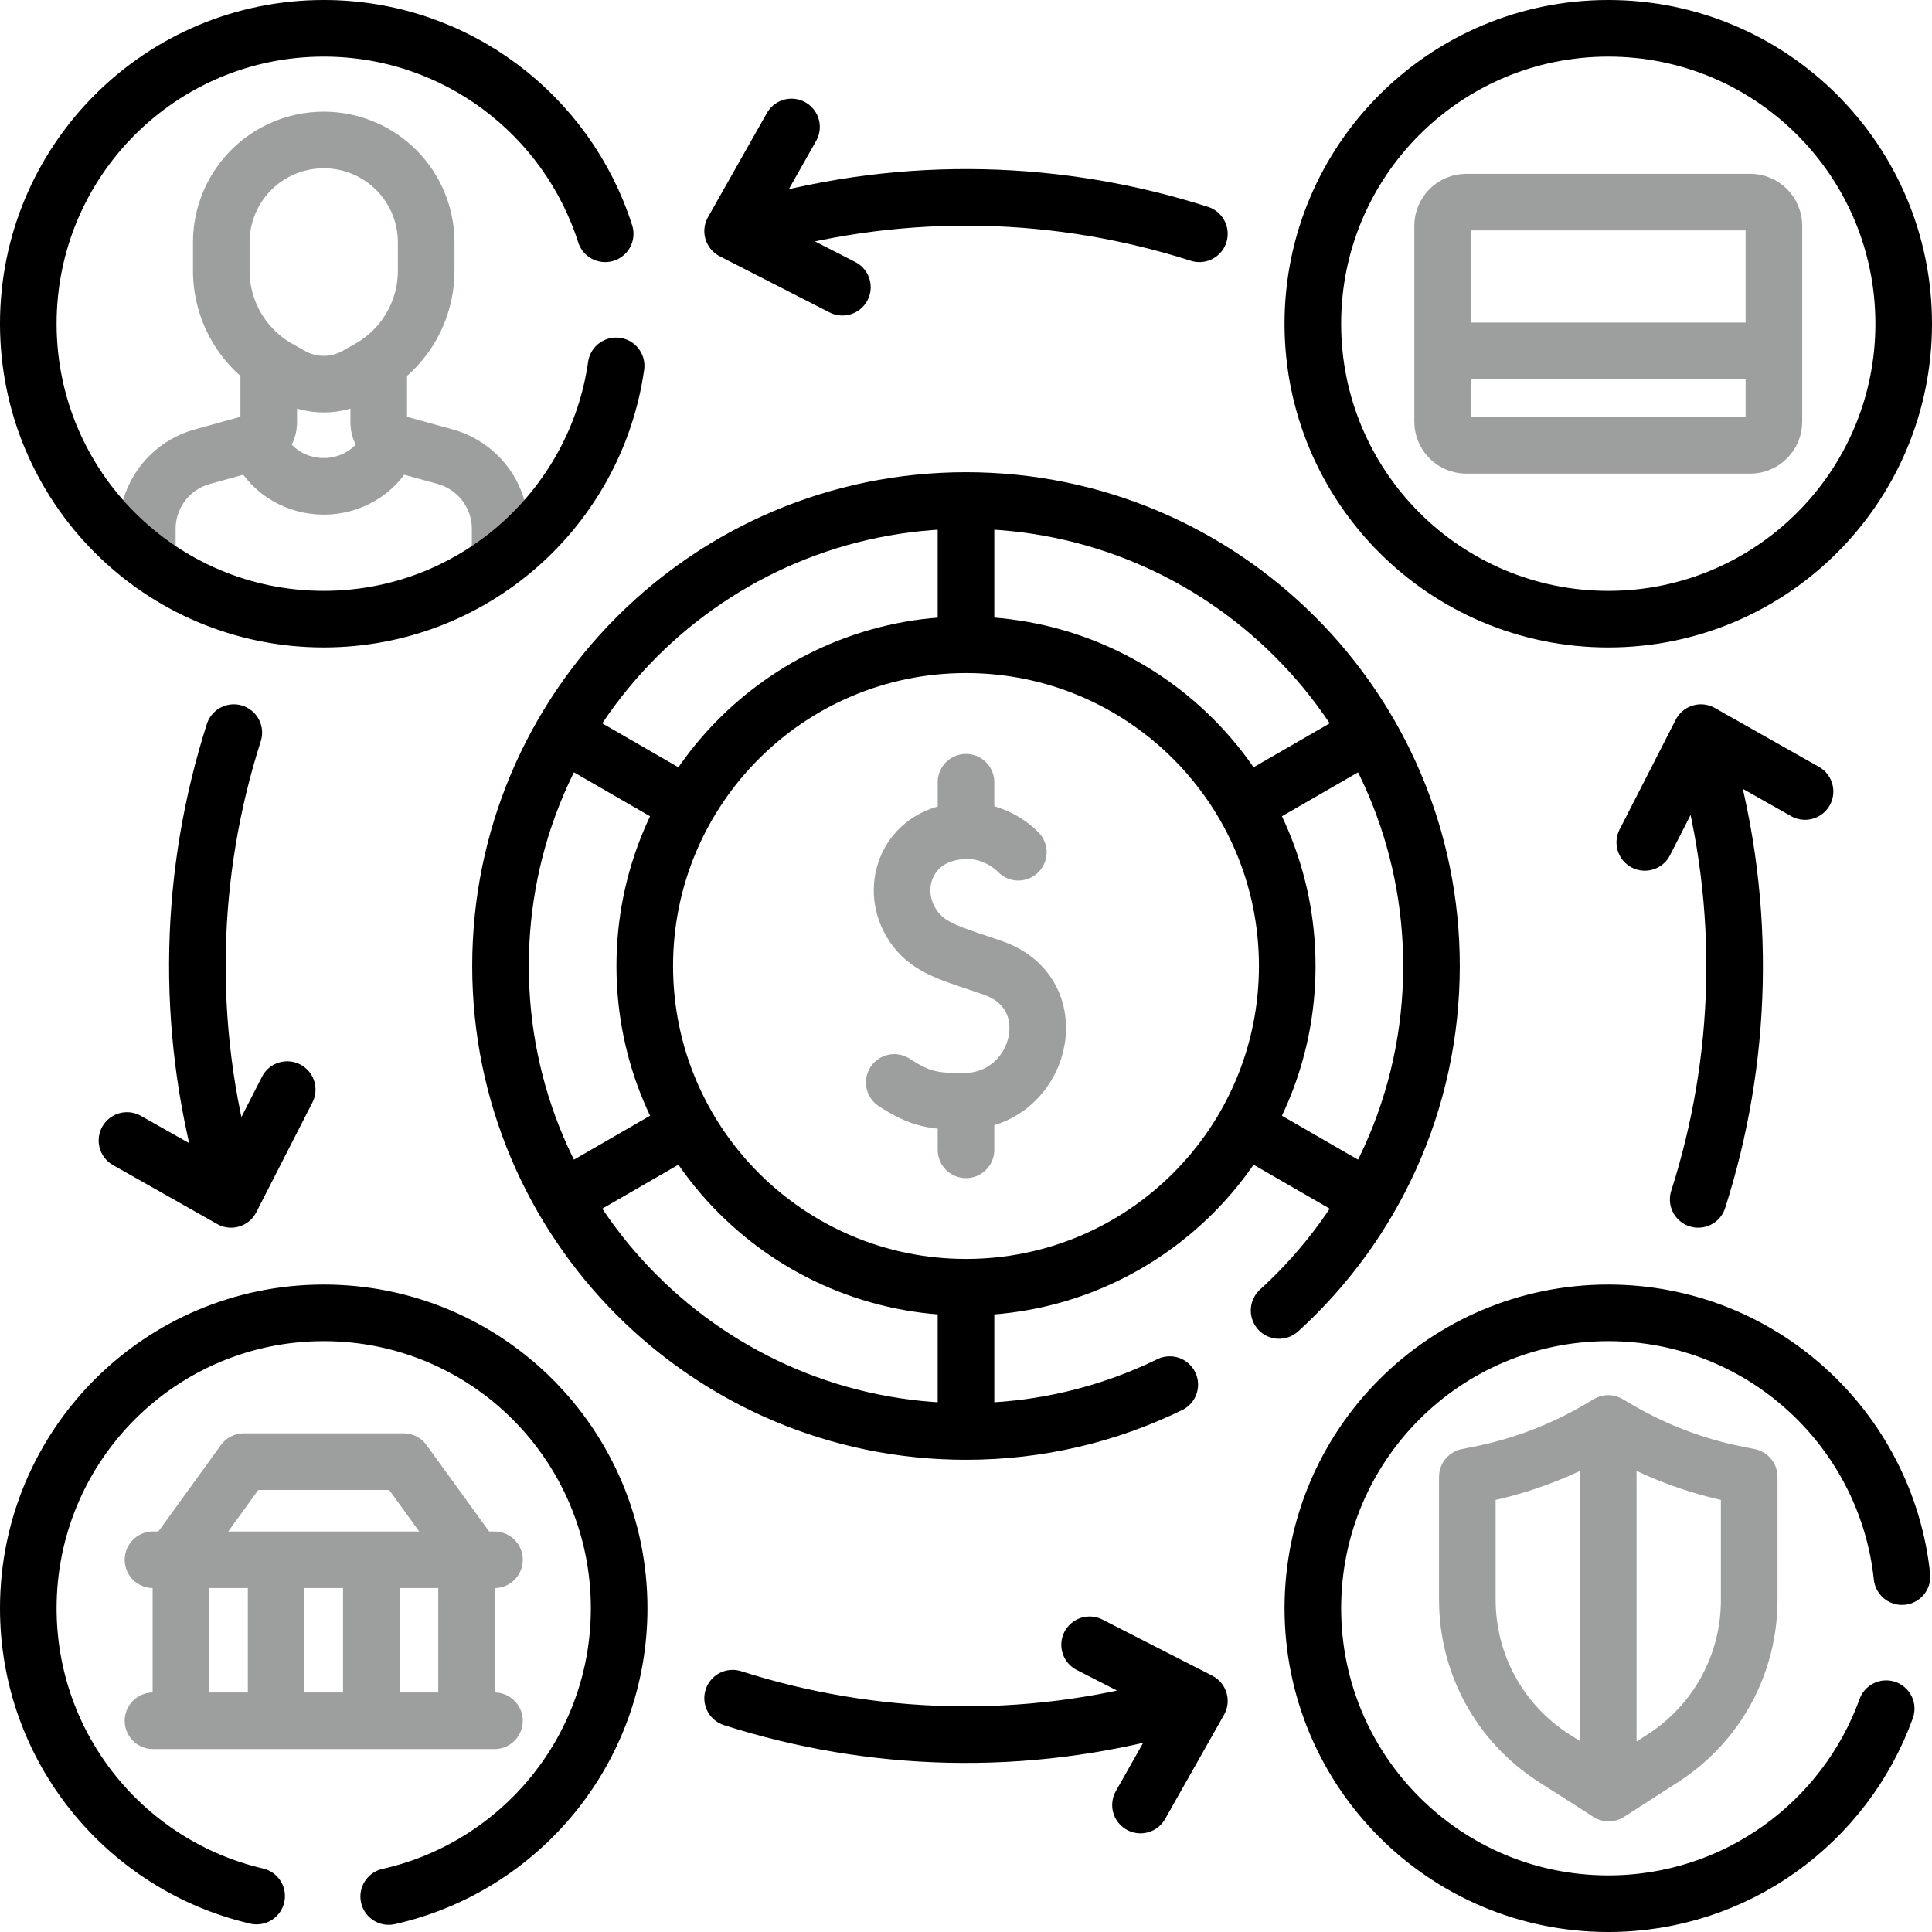
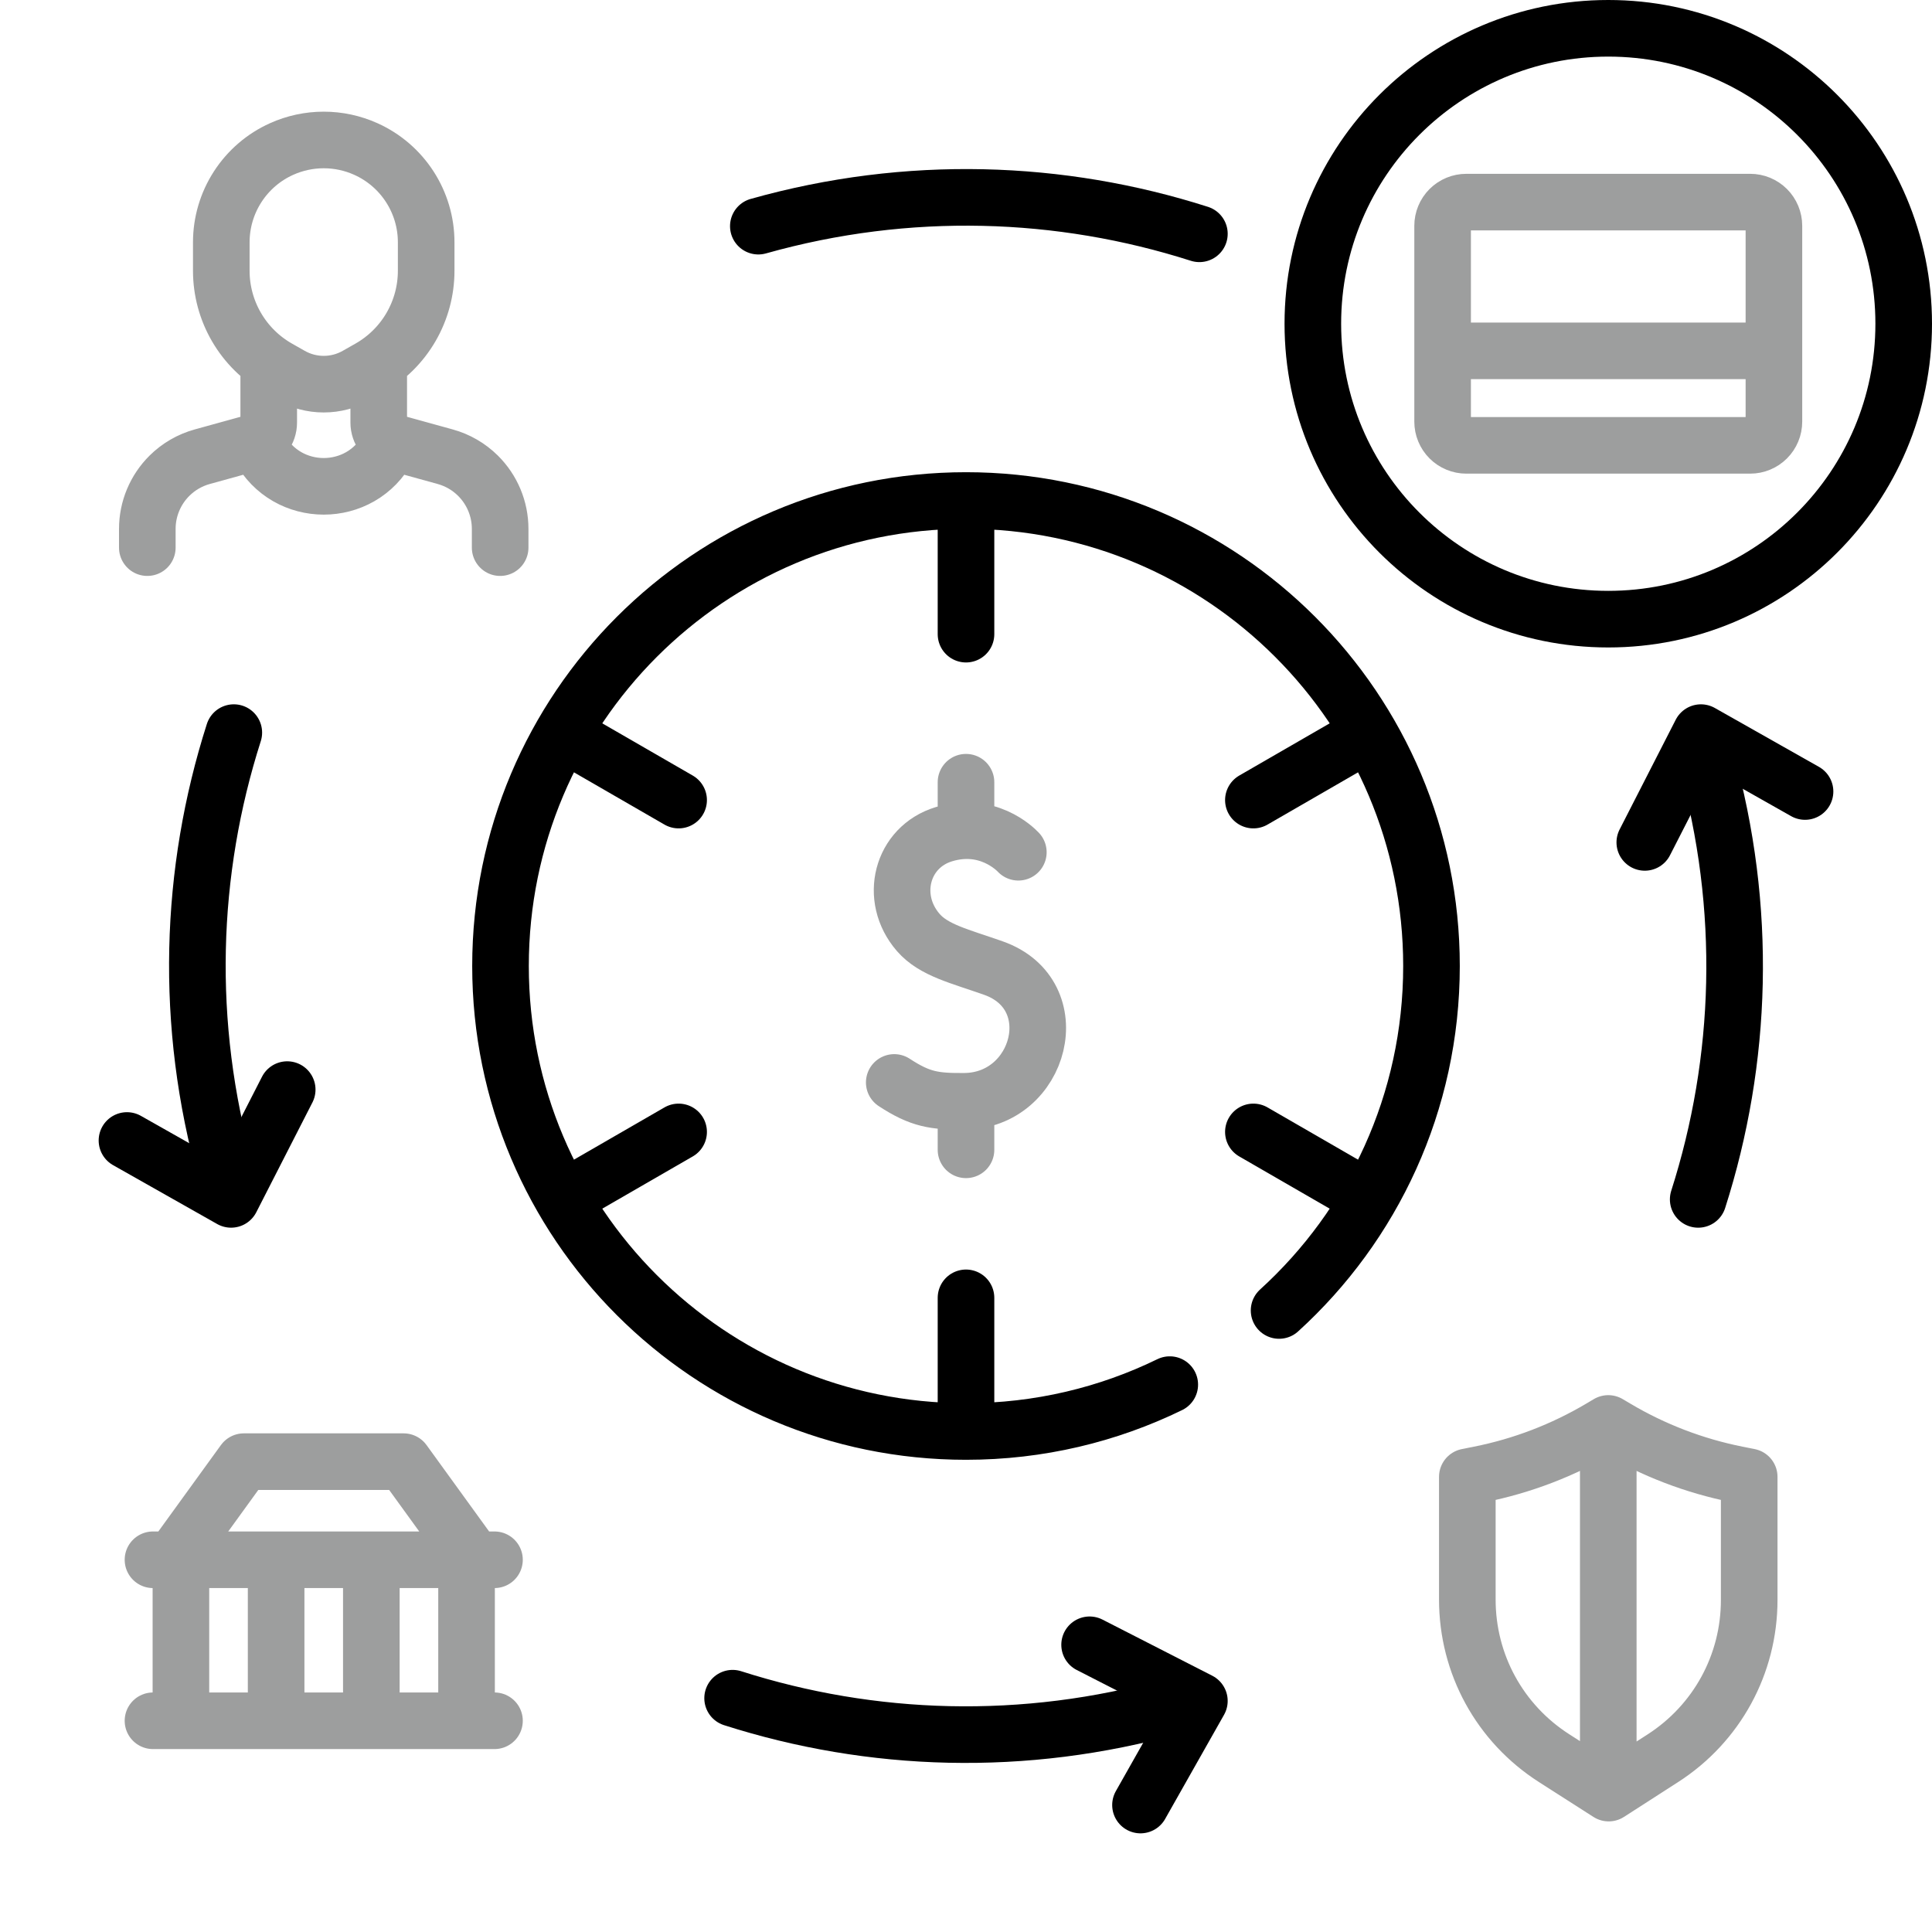
<svg xmlns="http://www.w3.org/2000/svg" width="512" height="512" viewBox="0 0 512 512" fill="none">
  <g clip-path="url(#clip0_423_199)">
    <path d="M71.217 96.512V111.981C71.217 113.184 70.823 114.354 70.094 115.311C69.365 116.269 68.343 116.961 67.183 117.281L53.598 121.035C50.329 121.938 47.346 123.664 44.934 126.049C43.067 127.895 41.584 130.092 40.573 132.515C39.561 134.937 39.04 137.537 39.04 140.162V145.128M100.368 96.512V111.981C100.368 113.184 100.762 114.354 101.491 115.311C102.22 116.269 103.242 116.961 104.402 117.281L117.987 121.035C121.256 121.938 124.239 123.664 126.651 126.049C128.518 127.895 130.001 130.092 131.012 132.515C132.024 134.937 132.545 137.537 132.545 140.162V145.128M102.863 118.619C95.596 132.302 75.99 132.302 68.723 118.619M386.617 92.979H464.489M73.177 453.3V417.342M131.043 456.023H40.542M98.408 417.342V453.3M47.945 453.3V417.342M123.64 417.342V453.3M45.791 413.355L64.622 387.355H106.963L125.794 413.355M40.542 413.355H131.043M426.208 381.383V468.191M411.867 465.939C397.459 456.721 388.857 441.005 388.857 423.901V391.381L392.036 390.748C403.376 388.493 414.249 384.325 424.192 378.424L426.207 377.23L428.222 378.424C438.165 384.325 449.038 388.493 460.378 390.748L463.557 391.381V423.997C463.557 441.052 454.994 456.743 440.65 465.969L426.32 475.187L411.867 465.939ZM73.681 97.58L77.069 99.503C79.729 101.013 82.734 101.806 85.793 101.806C88.851 101.806 91.856 101.013 94.516 99.503L97.904 97.58C102.469 94.988 106.266 91.233 108.908 86.696C111.549 82.159 112.941 77.003 112.941 71.753V64.209C112.941 53.539 106.681 43.861 96.949 39.486C93.441 37.909 89.639 37.093 85.793 37.093C81.947 37.093 78.145 37.909 74.637 39.486C69.873 41.628 65.829 45.101 62.992 49.487C60.154 53.873 58.645 58.985 58.645 64.209V71.753C58.645 77.003 60.037 82.159 62.678 86.695C65.319 91.232 69.116 94.988 73.681 97.58ZM463.826 118.021H388.589C387.764 118.021 386.947 117.859 386.185 117.543C385.423 117.228 384.731 116.765 384.147 116.182C383.564 115.598 383.101 114.906 382.786 114.144C382.47 113.382 382.308 112.565 382.308 111.74V59.844C382.308 59.019 382.47 58.202 382.786 57.44C383.101 56.678 383.564 55.986 384.147 55.402C384.731 54.819 385.423 54.356 386.185 54.041C386.947 53.725 387.764 53.563 388.589 53.563H463.826C464.651 53.563 465.468 53.725 466.23 54.041C466.992 54.356 467.684 54.819 468.268 55.402C468.851 55.986 469.314 56.678 469.629 57.44C469.945 58.202 470.107 59.019 470.107 59.844V111.741C470.106 113.407 469.445 115.004 468.267 116.181C467.089 117.359 465.492 118.021 463.826 118.021Z" stroke="#9D9E9E" stroke-width="15" stroke-miterlimit="10" stroke-linecap="round" stroke-linejoin="round" />
    <path d="M269.87 225.852C268.911 224.837 261.59 217.624 250.176 221.062C238.916 224.454 235.432 237.996 243.355 247.124C247.461 251.855 254.359 253.403 263.268 256.552C283.208 263.601 275.837 291.722 255.554 291.857C247.638 291.91 243.938 291.407 236.984 286.859M256 293.065V304.712M256 207.297V218.945" stroke="#9D9E9E" stroke-width="15" stroke-miterlimit="10" stroke-linecap="round" stroke-linejoin="round" />
-     <path d="M256 341.132C303.017 341.132 341.132 303.017 341.132 256C341.132 208.983 303.017 170.868 256 170.868C208.983 170.868 170.868 208.983 170.868 256C170.868 303.017 208.983 341.132 256 341.132Z" stroke="black" stroke-width="15" stroke-miterlimit="10" stroke-linecap="round" stroke-linejoin="round" />
    <path d="M338.97 347.29C363.79 324.72 379.36 292.18 379.36 256C379.36 187.87 324.13 132.64 256 132.64C187.87 132.64 132.64 187.87 132.64 256C132.64 324.13 187.87 379.36 256 379.36C275.37 379.36 293.69 374.9 310 366.94M256 168.059V134.771M179.841 212.029L151.013 195.386M179.841 299.971L151.013 316.614M256 343.941V377.229M332.159 299.971L360.987 316.614M332.159 212.029L360.987 195.386M59.934 311.034C48.769 271.349 50.208 230.914 61.962 194.149" stroke="black" stroke-width="15" stroke-miterlimit="10" stroke-linecap="round" stroke-linejoin="round" />
    <path d="M76.114 288.756L61.24 317.848L33.647 302.242M311.034 452.066C271.349 463.231 230.914 461.792 194.149 450.038" stroke="black" stroke-width="15" stroke-miterlimit="10" stroke-linecap="round" stroke-linejoin="round" />
    <path d="M288.756 435.886L317.848 450.76L302.242 478.353M452.066 200.966C463.231 240.651 461.792 281.086 450.038 317.851" stroke="black" stroke-width="15" stroke-miterlimit="10" stroke-linecap="round" stroke-linejoin="round" />
    <path d="M435.886 223.244L450.76 194.152L478.353 209.758M200.966 59.934C240.651 48.769 281.086 50.208 317.851 61.962" stroke="black" stroke-width="15" stroke-miterlimit="10" stroke-linecap="round" stroke-linejoin="round" />
-     <path d="M223.244 76.114L194.152 61.24L209.758 33.647M163.28 96.96C157.87 134.91 125.24 164.08 85.79 164.08C42.55 164.08 7.5 129.03 7.5 85.79C7.5 42.55 42.55 7.5 85.79 7.5C120.72 7.5 150.3 30.37 160.38 61.96M499.86 452.82C488.97 482.96 460.11 504.5 426.21 504.5C382.97 504.5 347.92 469.45 347.92 426.21C347.92 382.97 382.97 347.92 426.21 347.92C466.62 347.92 499.87 378.53 504.05 417.82M103.01 502.6C137.97 494.75 164.08 463.53 164.08 426.21C164.08 382.97 129.03 347.92 85.79 347.92C42.55 347.92 7.5 382.97 7.5 426.21C7.5 463.33 33.34 494.42 68.01 502.48" stroke="black" stroke-width="15" stroke-miterlimit="10" stroke-linecap="round" stroke-linejoin="round" />
    <path d="M426.208 164.084C469.448 164.084 504.5 129.031 504.5 85.792C504.5 42.553 469.448 7.5 426.208 7.5C382.969 7.5 347.916 42.553 347.916 85.792C347.916 129.031 382.969 164.084 426.208 164.084Z" stroke="black" stroke-width="15" stroke-miterlimit="10" stroke-linecap="round" stroke-linejoin="round" />
  </g>
  <defs>
    <clipPath id="clip0_423_199">
      <rect width="512" height="512" fill="white" />
    </clipPath>
  </defs>
</svg>